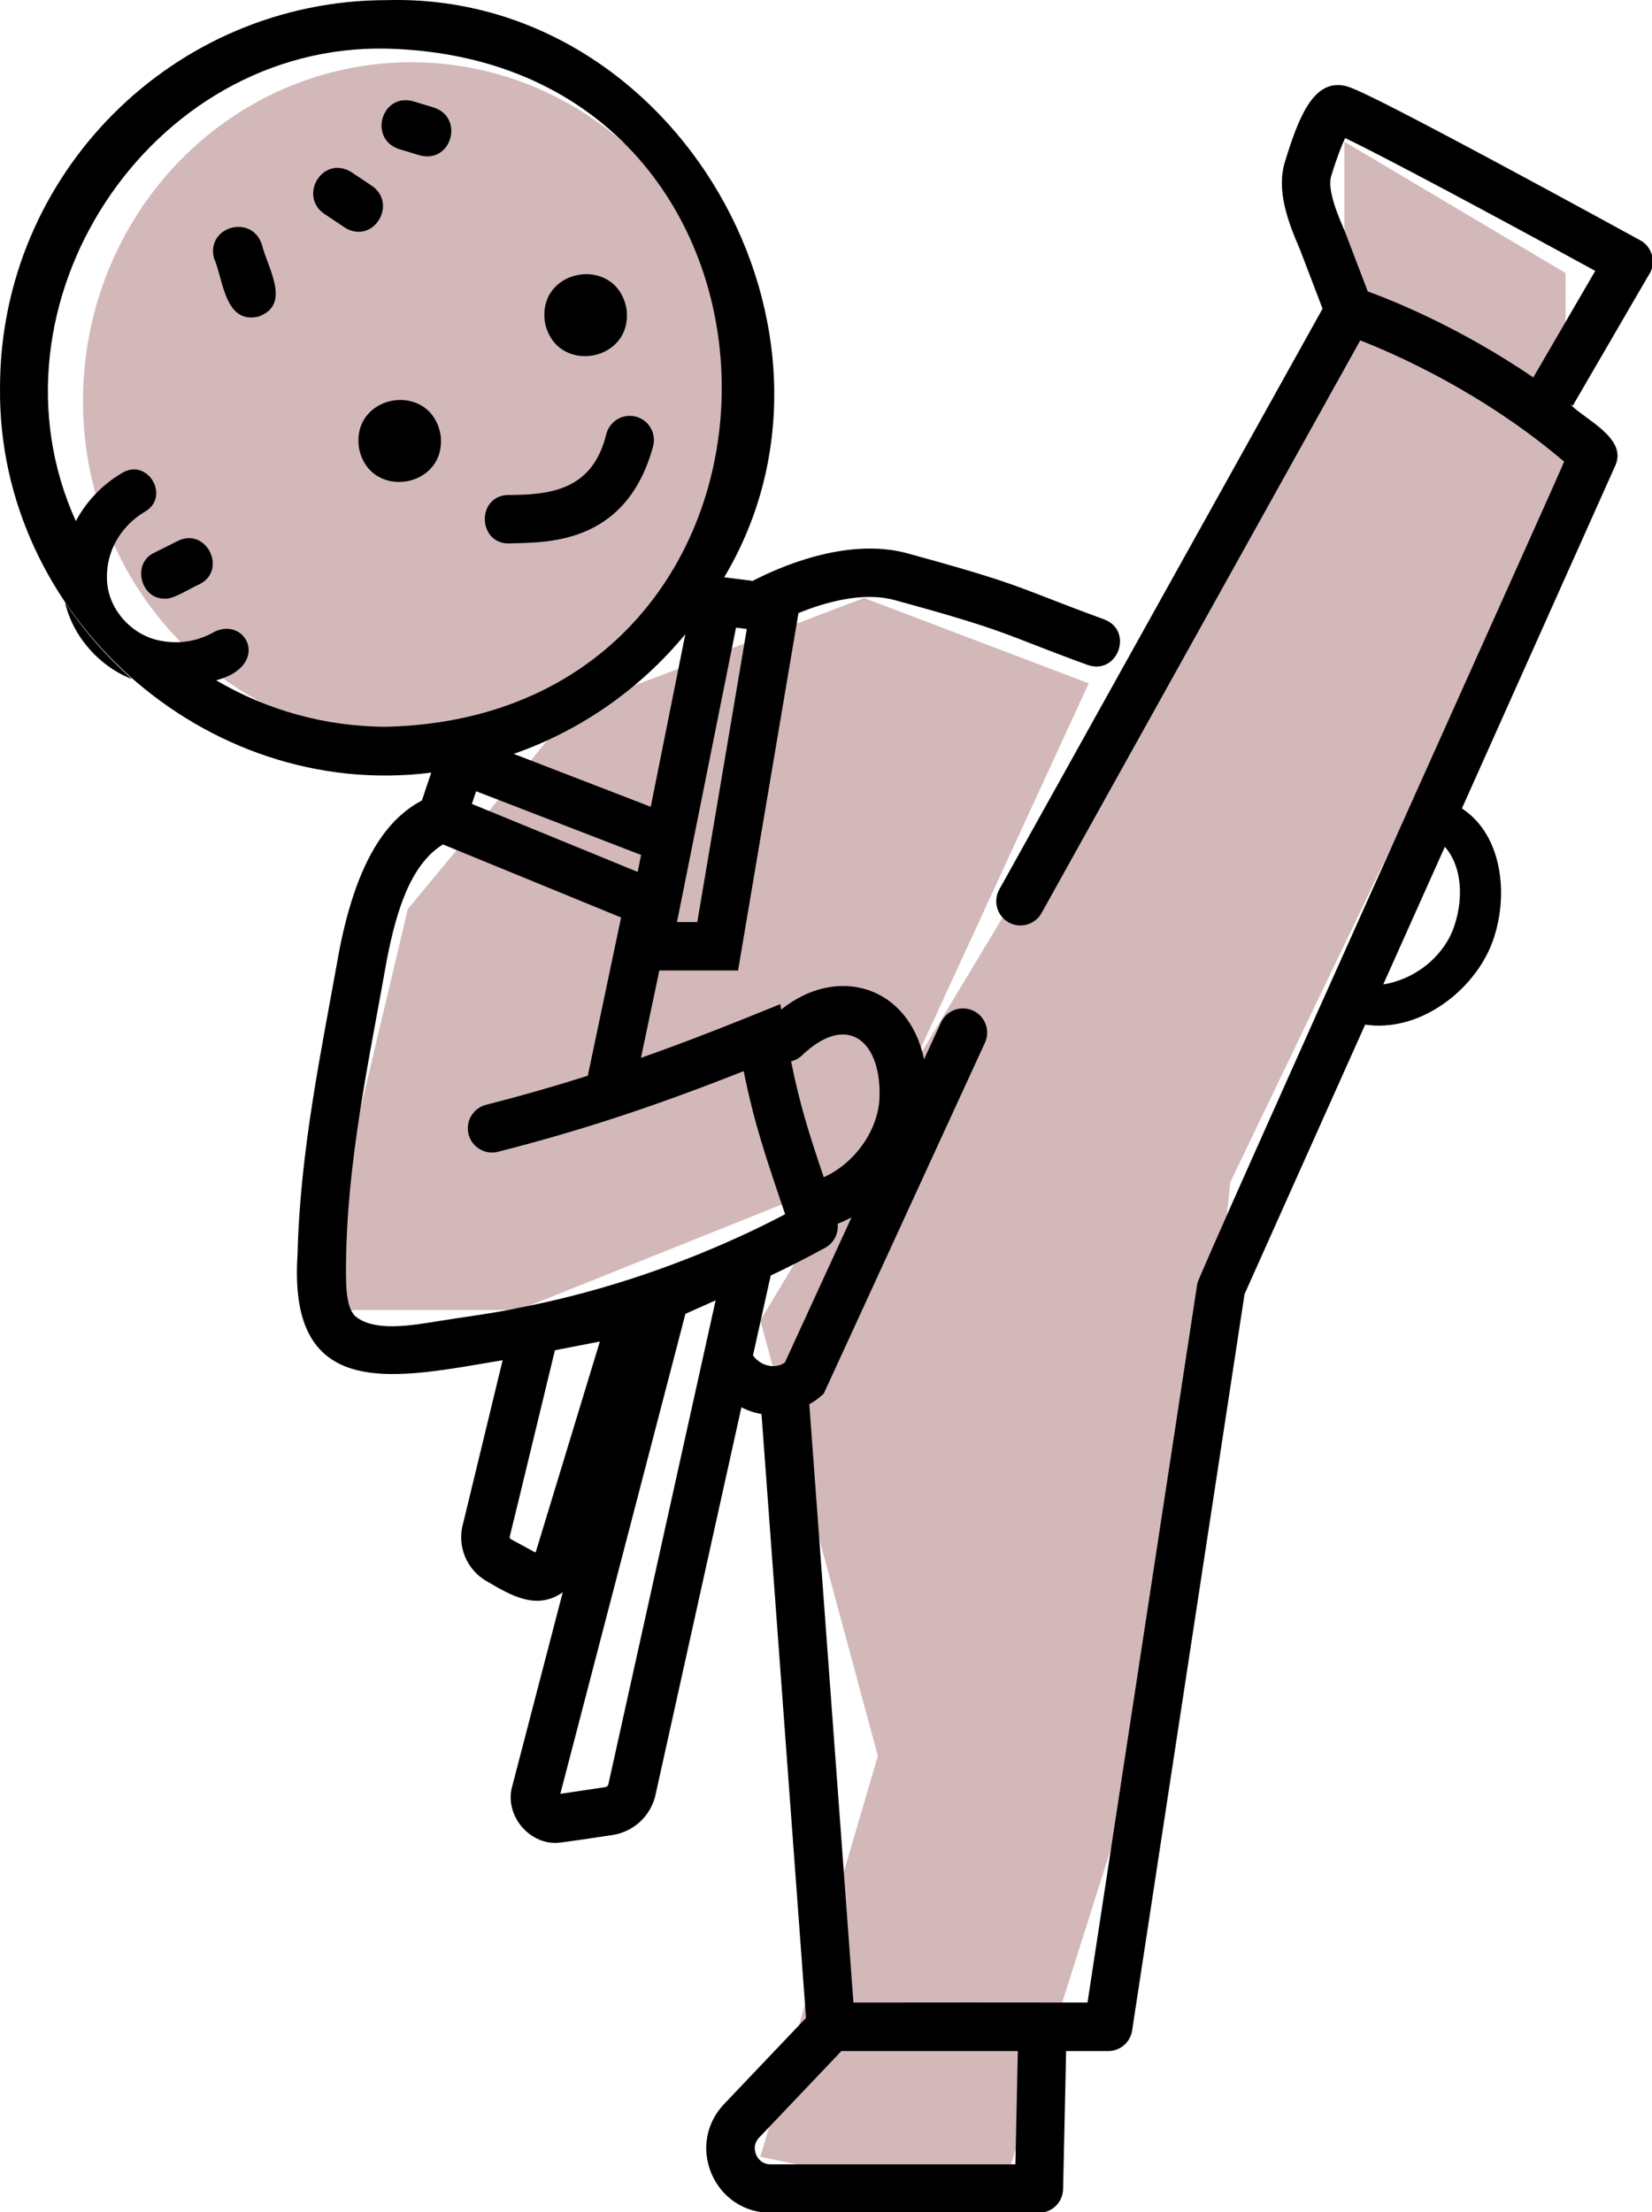
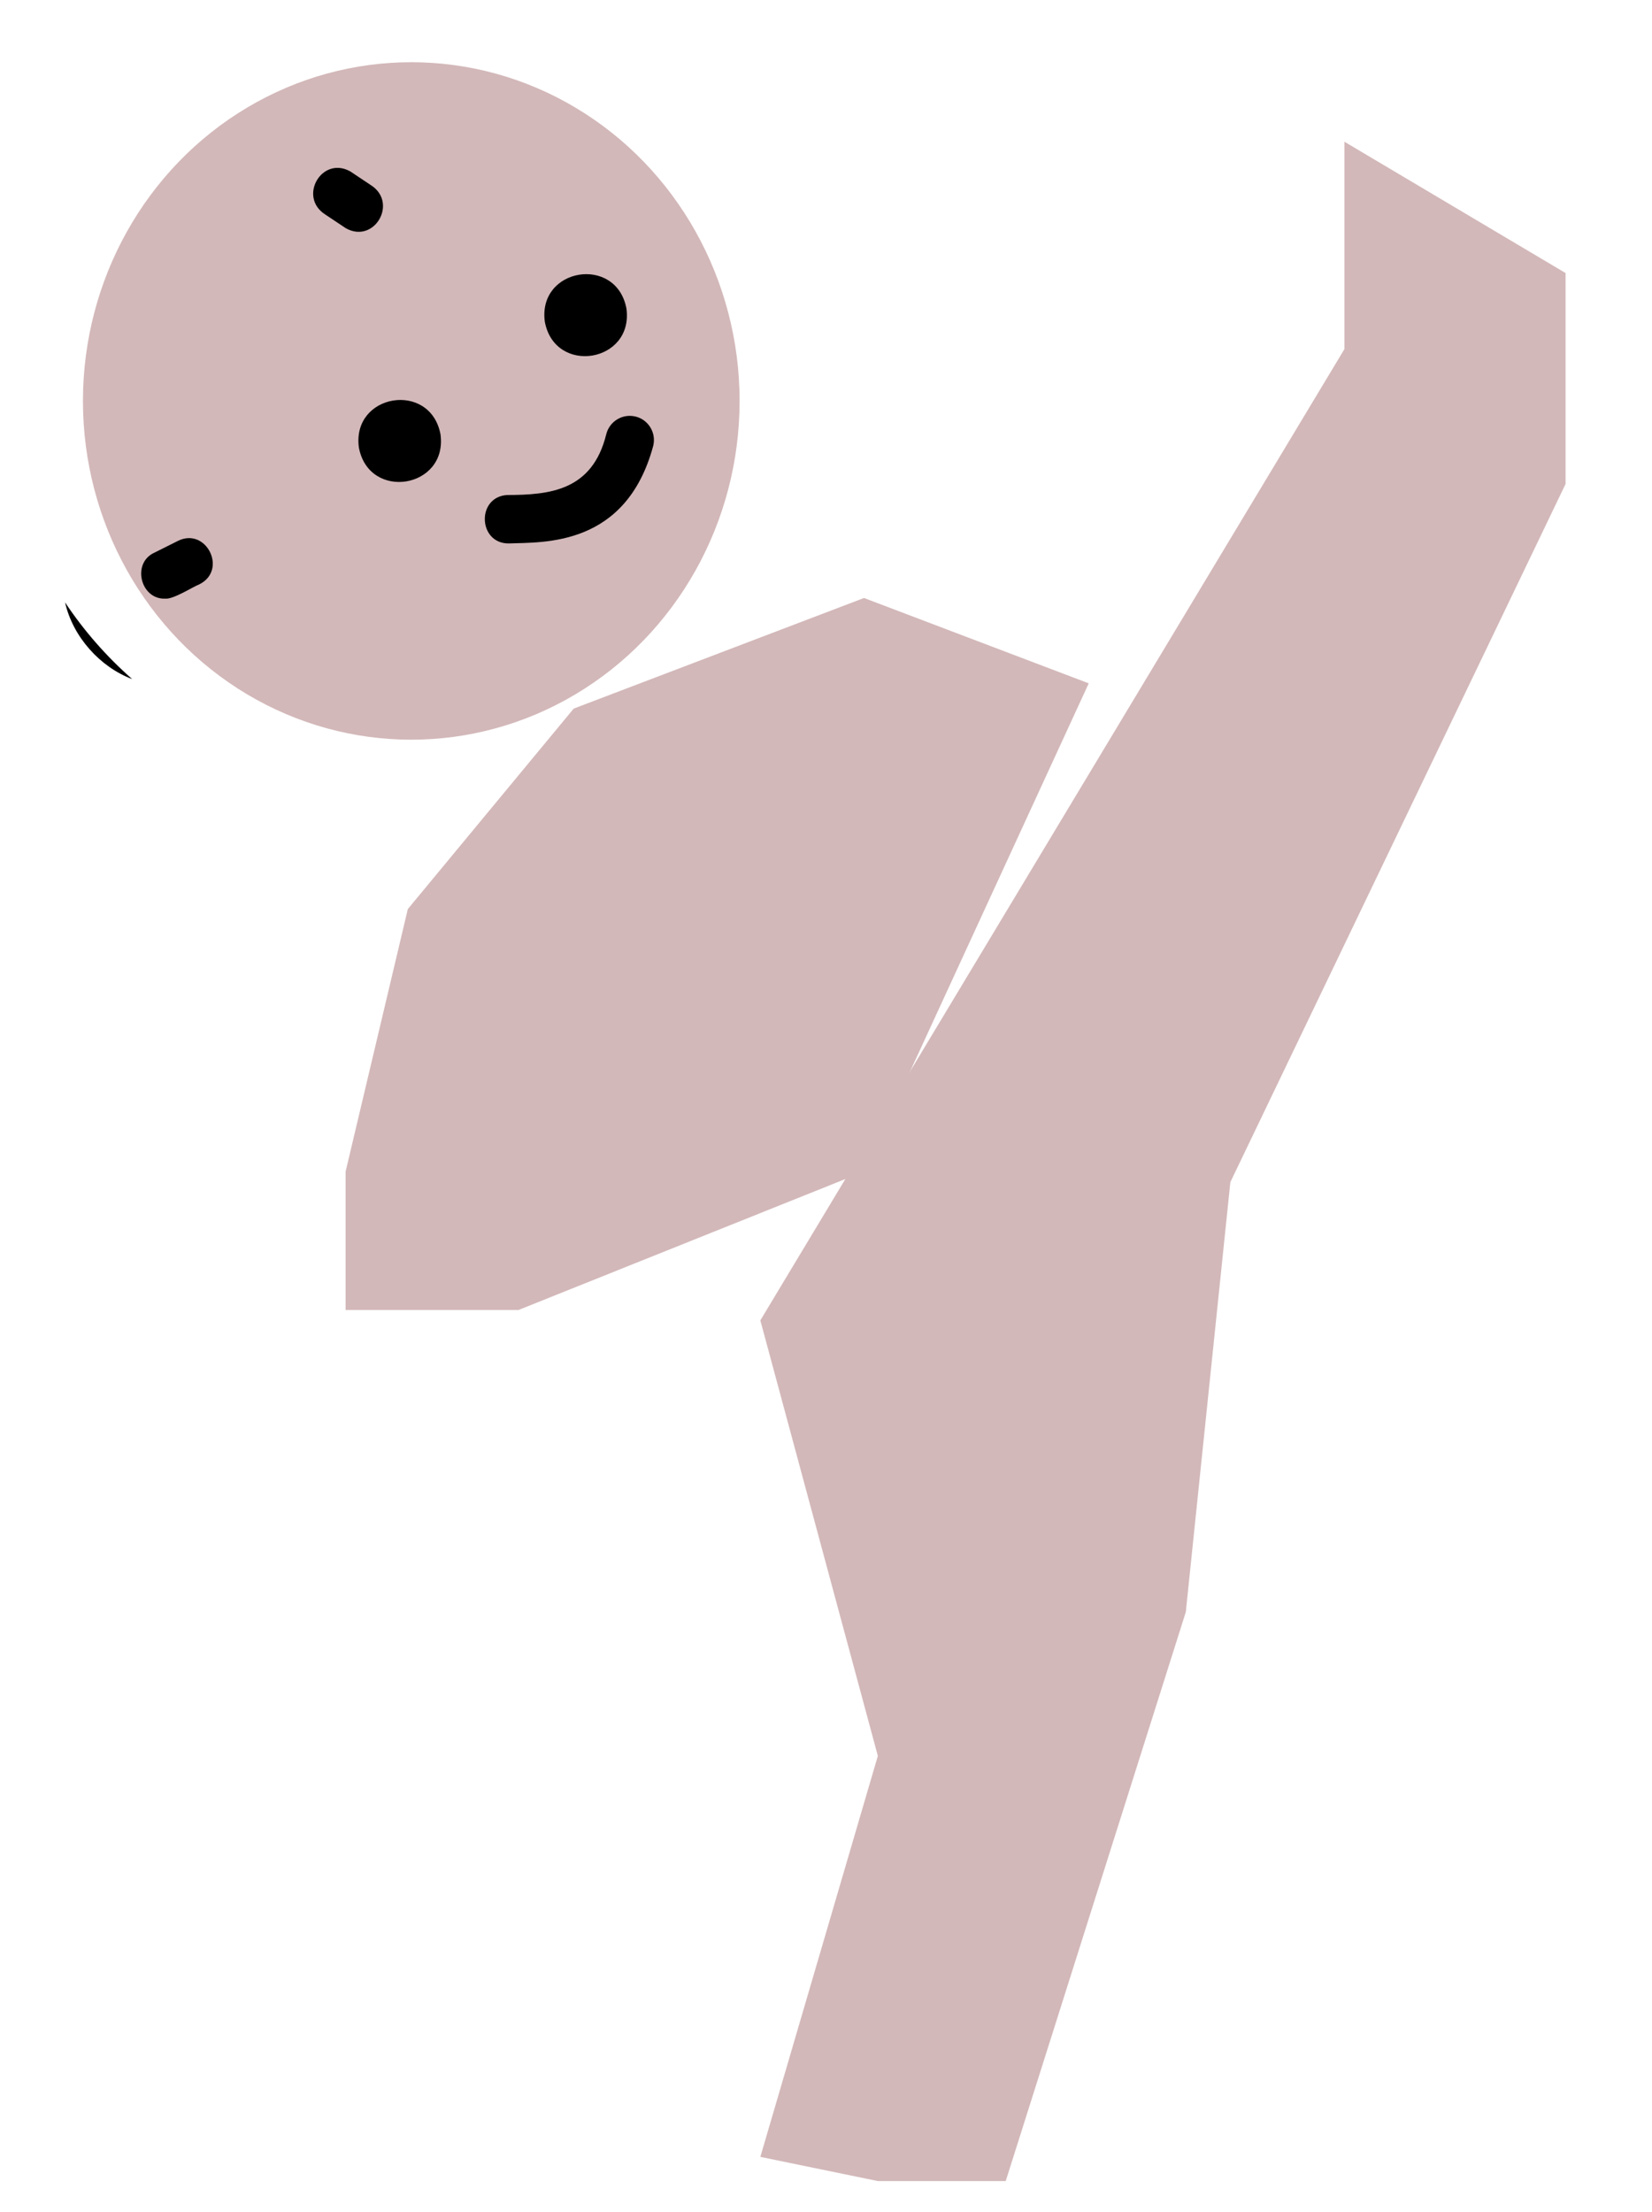
<svg xmlns="http://www.w3.org/2000/svg" width="239" height="320" viewBox="0 0 239 320" fill="none">
  <g clip-path="url(#clip0_191_935)">
    <path d="M194.5 50.5L194.5 20.5L226.5 39.5L226.5 70L178 171L171.555 233.186L145.5 315.5L127 315.5L110 312L127 254L110 191L194.5 50.5Z" fill="#D3B8B9" />
    <path d="M83 102.5L125 86.5L157.511 98.848L125 169.469L75 189.5L50 189.5L50 169.469L59 131.5L83 102.5Z" fill="#D3B8B9" />
    <ellipse cx="59.5" cy="58" rx="47.5" ry="49" fill="#D3B8B9" />
    <path d="M91.948 60.258C90.073 59.793 88.173 60.94 87.708 62.818C85.688 71.02 79.488 71.591 73.348 71.606C68.913 71.902 69.158 78.607 73.573 78.612C78.638 78.417 90.553 79.123 94.503 64.5C94.968 62.622 93.823 60.719 91.948 60.254V60.258Z" fill="black" />
    <path d="M9.413 87.141C10.543 92.128 14.473 96.49 19.128 98.238C15.428 94.988 12.153 91.257 9.413 87.141Z" fill="black" />
-     <path d="M238.648 39.601C239.643 37.964 239.003 35.65 237.303 34.764C237.203 34.709 227.318 29.285 217.253 23.882C196.388 12.684 195.208 12.504 194.253 12.359C189.878 11.693 187.798 17.221 185.888 23.436C184.623 27.552 186.343 32.12 188.068 36.086L191.338 44.654L144.573 128.66C143.633 130.353 144.238 132.486 145.928 133.428C147.618 134.369 149.748 133.763 150.688 132.071L196.793 49.241C202.128 51.325 214.608 56.843 226.288 66.779C226.023 67.68 173.228 184.748 173.218 185.659L157.333 289.677C153.193 289.657 128.178 289.662 123.468 289.677L117.088 203.137C118.383 202.356 118.423 202.225 119.168 201.609L142.493 150.84C143.303 149.082 142.533 146.999 140.778 146.188C139.023 145.382 136.943 146.148 136.133 147.906L133.688 153.224C131.438 142.542 121.068 139.542 113.028 146.033L112.883 145.251C106.213 147.981 98.783 150.91 92.728 153.023L95.388 140.384H106.778L115.518 88.683C119.228 87.166 124.778 85.533 129.428 86.805C146.263 91.402 144.953 91.668 157.358 96.19C161.698 97.702 164.063 91.267 159.763 89.604C156.178 88.292 153.673 87.321 151.663 86.54C146.143 84.396 143.623 83.42 131.273 80.04C122.353 77.601 112.218 82.288 108.908 84.026L104.773 83.505C126.003 47.874 97.783 -1.117 55.973 0.019C25.113 0.019 0.003 25.169 0.003 56.077C-0.367 88.988 29.628 115.9 62.388 111.764L61.043 115.78C56.778 118.084 51.948 123.032 49.128 137.264C46.483 152.067 43.423 166.274 43.043 181.493C41.623 203.107 57.418 199.321 72.718 196.757L67.033 220.239C66.028 223.564 67.488 227.144 70.548 228.807C73.953 230.805 77.673 232.988 81.418 230.319C81.383 230.49 74.063 258.498 74.038 258.649C73.108 262.595 76.448 266.686 80.478 266.581C80.833 266.636 88.023 265.524 88.593 265.444C91.768 264.968 94.288 262.545 94.888 259.39L107.263 203.572C108.323 204.118 109.318 204.404 110.168 204.539L116.608 291.896L104.758 304.355C102.148 307.099 101.458 310.965 102.943 314.446C104.433 317.926 107.708 320.09 111.488 320.09H150.303C152.208 320.09 153.763 318.567 153.803 316.659L154.238 296.693H160.328C162.058 296.693 163.528 295.431 163.788 293.718L180.053 187.197L197.503 148.211C204.948 149.353 212.628 143.874 215.588 137.084C218.328 130.684 217.808 121.069 211.498 116.942L233.718 67.29C235.408 63.368 229.383 60.734 227.143 58.476L227.528 58.701L238.628 39.606L238.648 39.601ZM115.993 152.693C122.848 146.163 127.673 150.94 127.223 159.143C126.853 163.87 123.463 168.367 119.173 170.29C116.923 163.615 115.723 159.779 114.448 153.529C115.008 153.394 115.543 153.119 115.998 152.698L115.993 152.693ZM92.253 126.126L68.268 116.291L68.883 114.458L92.748 123.673L92.258 126.121L92.253 126.126ZM94.143 116.702L74.323 109.05C84.113 105.639 92.678 99.585 99.148 91.738L94.143 116.707V116.702ZM106.478 90.791L108.043 90.987L100.878 133.378H97.943L106.483 90.786L106.478 90.791ZM55.988 105.129C46.978 105.129 38.533 102.675 31.273 98.408C39.143 96.355 35.748 89.199 31.088 91.357C28.668 92.769 25.963 93.18 23.483 92.729C19.133 92.078 15.468 88.067 15.473 83.6C15.373 79.884 17.378 76.113 20.998 74C24.663 71.852 21.408 66.243 17.728 68.376C14.748 70.114 12.463 72.578 10.973 75.382C-3.147 44.183 21.578 6.264 55.993 7.035C120.563 8.733 120.558 103.441 55.993 105.129H55.988ZM77.518 224.49C77.518 224.53 77.423 224.575 77.393 224.54L73.898 222.642C73.763 222.567 73.703 222.412 73.748 222.267C73.798 222.172 80.248 195.43 80.283 195.315L86.783 194.058L77.518 224.49ZM88.053 257.932C88.028 258.208 87.868 258.473 87.573 258.513L81.063 259.485L99.163 190.051L103.533 188.098L88.053 257.932ZM106.813 178.959C96.543 183.646 85.658 187.172 74.538 189.285V189.3C70.863 190.046 67.283 190.482 63.583 191.078C59.278 191.789 54.398 192.59 51.613 190.567C50.023 189.41 50.043 185.94 50.058 183.151C50.148 168.077 53.398 153.374 56.003 138.631C57.303 132.081 59.283 125.115 64.078 122.15L89.853 132.717L85.038 155.608C80.153 157.16 75.353 158.532 70.318 159.814C68.443 160.29 67.313 162.198 67.788 164.076C68.263 165.954 70.173 167.085 72.043 166.61C83.878 163.595 94.428 160.14 107.588 154.947C109.128 162.498 110.663 167.015 113.588 175.644C111.363 176.811 109.103 177.917 106.813 178.964V178.959ZM113.538 197.102C112.123 198.094 110.008 197.598 108.938 196.061L111.498 184.513C114.168 183.251 116.798 181.909 119.388 180.491C120.668 179.79 121.338 178.398 121.183 177.026C121.868 176.756 122.538 176.445 123.193 176.095L113.543 197.102H113.538ZM146.893 313.079H111.503C110.138 313.079 109.573 312.102 109.393 311.686C109.213 311.271 108.898 310.184 109.843 309.193L121.728 296.693H147.253L146.898 313.079H146.893ZM209.768 135.466C207.873 139.157 204.183 141.736 200.118 142.402L209.033 122.486C211.998 125.891 211.638 131.61 209.773 135.466H209.768ZM221.828 54.595C211.253 47.393 201.623 43.517 197.878 42.155L194.578 33.507C193.798 31.679 191.958 27.593 192.578 25.499C193.453 22.65 194.138 20.952 194.603 19.971C200.028 22.555 215.833 31.003 230.788 39.186L221.828 54.595Z" fill="black" />
-     <path d="M30.958 37.333C32.328 40.473 32.473 46.838 37.328 45.816C42.248 44.123 38.718 38.77 37.898 35.415C36.478 30.908 29.793 32.751 30.953 37.333H30.958Z" fill="black" />
    <path d="M53.658 26.786C52.668 26.125 51.678 25.464 50.688 24.803C46.573 22.484 43.078 28.484 47.053 31.028C48.043 31.689 49.033 32.35 50.028 33.011C54.143 35.33 57.638 29.33 53.663 26.786H53.658Z" fill="black" />
-     <path d="M62.703 15.534C61.703 15.233 60.703 14.928 59.703 14.627C55.118 13.47 53.293 20.171 57.788 21.583C58.788 21.884 59.788 22.189 60.788 22.489C65.373 23.646 67.198 16.946 62.703 15.534Z" fill="black" />
    <path d="M25.733 78.247C25.733 78.247 22.319 79.959 22.319 79.954C19.023 81.467 20.338 86.73 23.889 86.595C25.064 86.725 27.803 84.937 28.869 84.511C32.953 82.443 29.838 76.209 25.738 78.242L25.733 78.247Z" fill="black" />
    <path d="M51.923 64.751C53.389 72.513 64.799 70.65 63.728 62.823C62.254 55.056 50.843 56.933 51.923 64.751Z" fill="black" />
    <path d="M90.628 44.624C89.153 36.857 77.743 38.735 78.823 46.552C80.288 54.314 91.698 52.451 90.628 44.624Z" fill="black" />
  </g>
  <defs>
    <clipPath id="clip0_191_935">
      <rect width="239" height="320" fill="white" />
    </clipPath>
  </defs>
</svg>